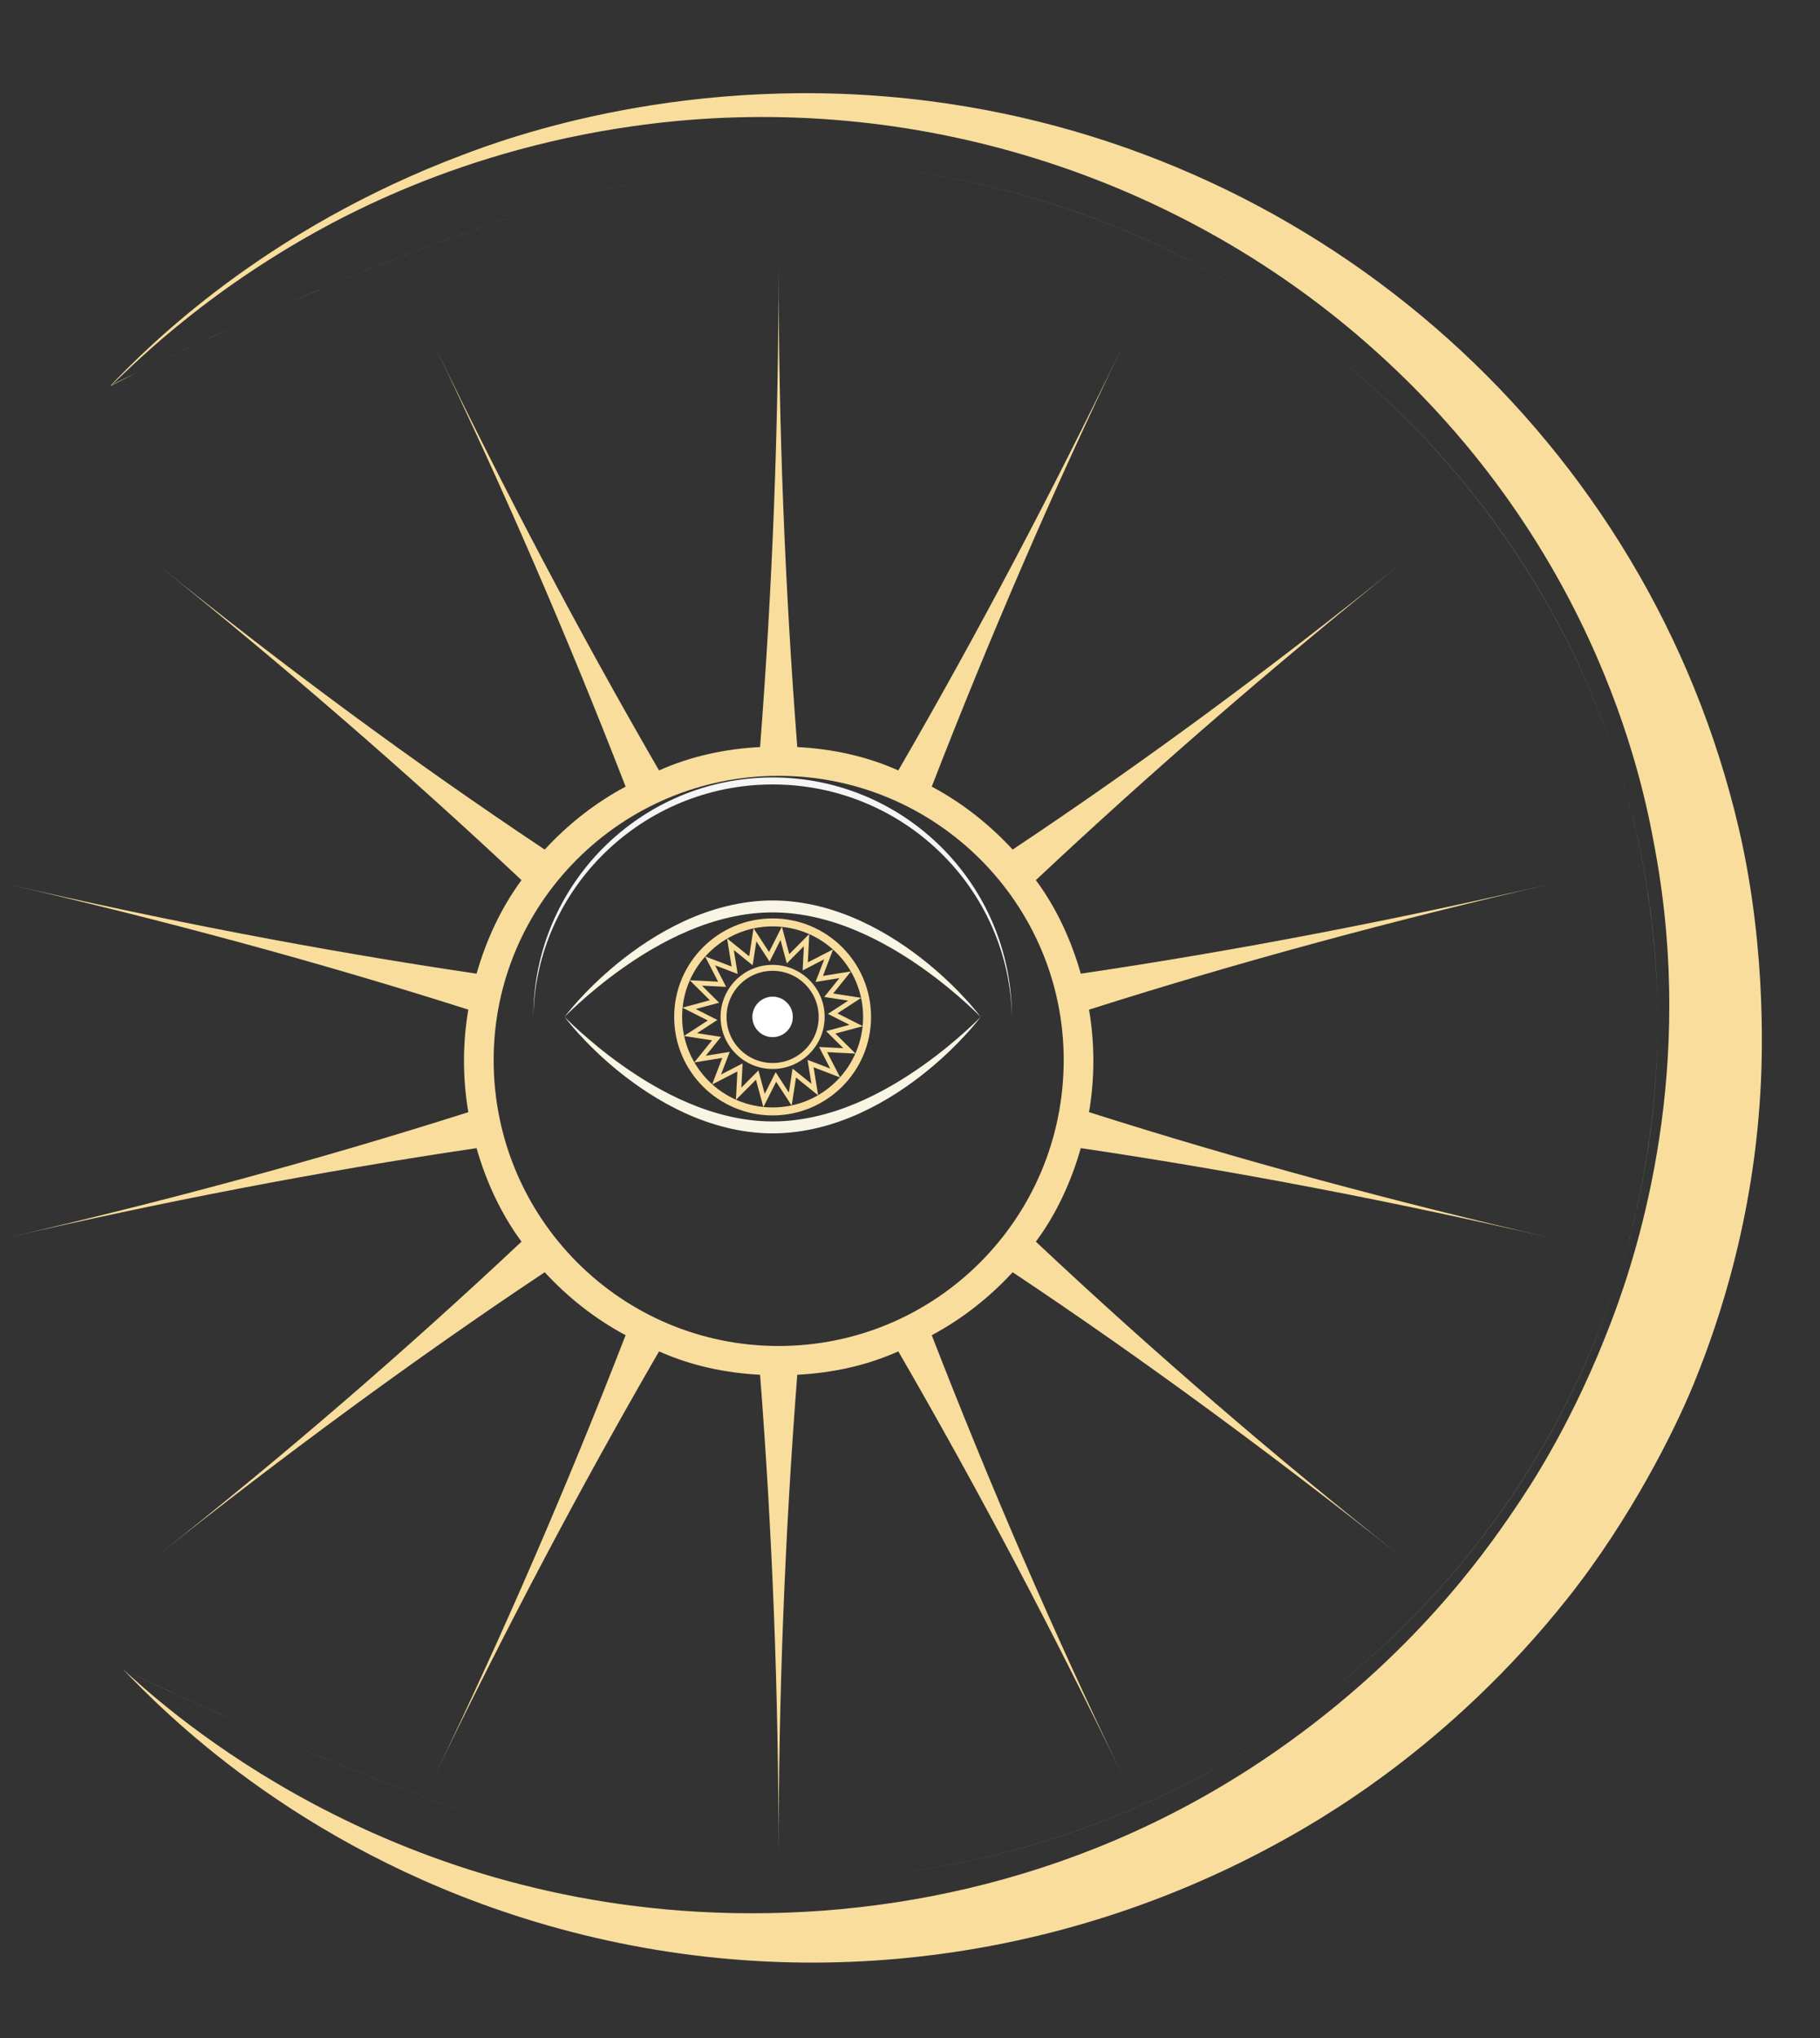
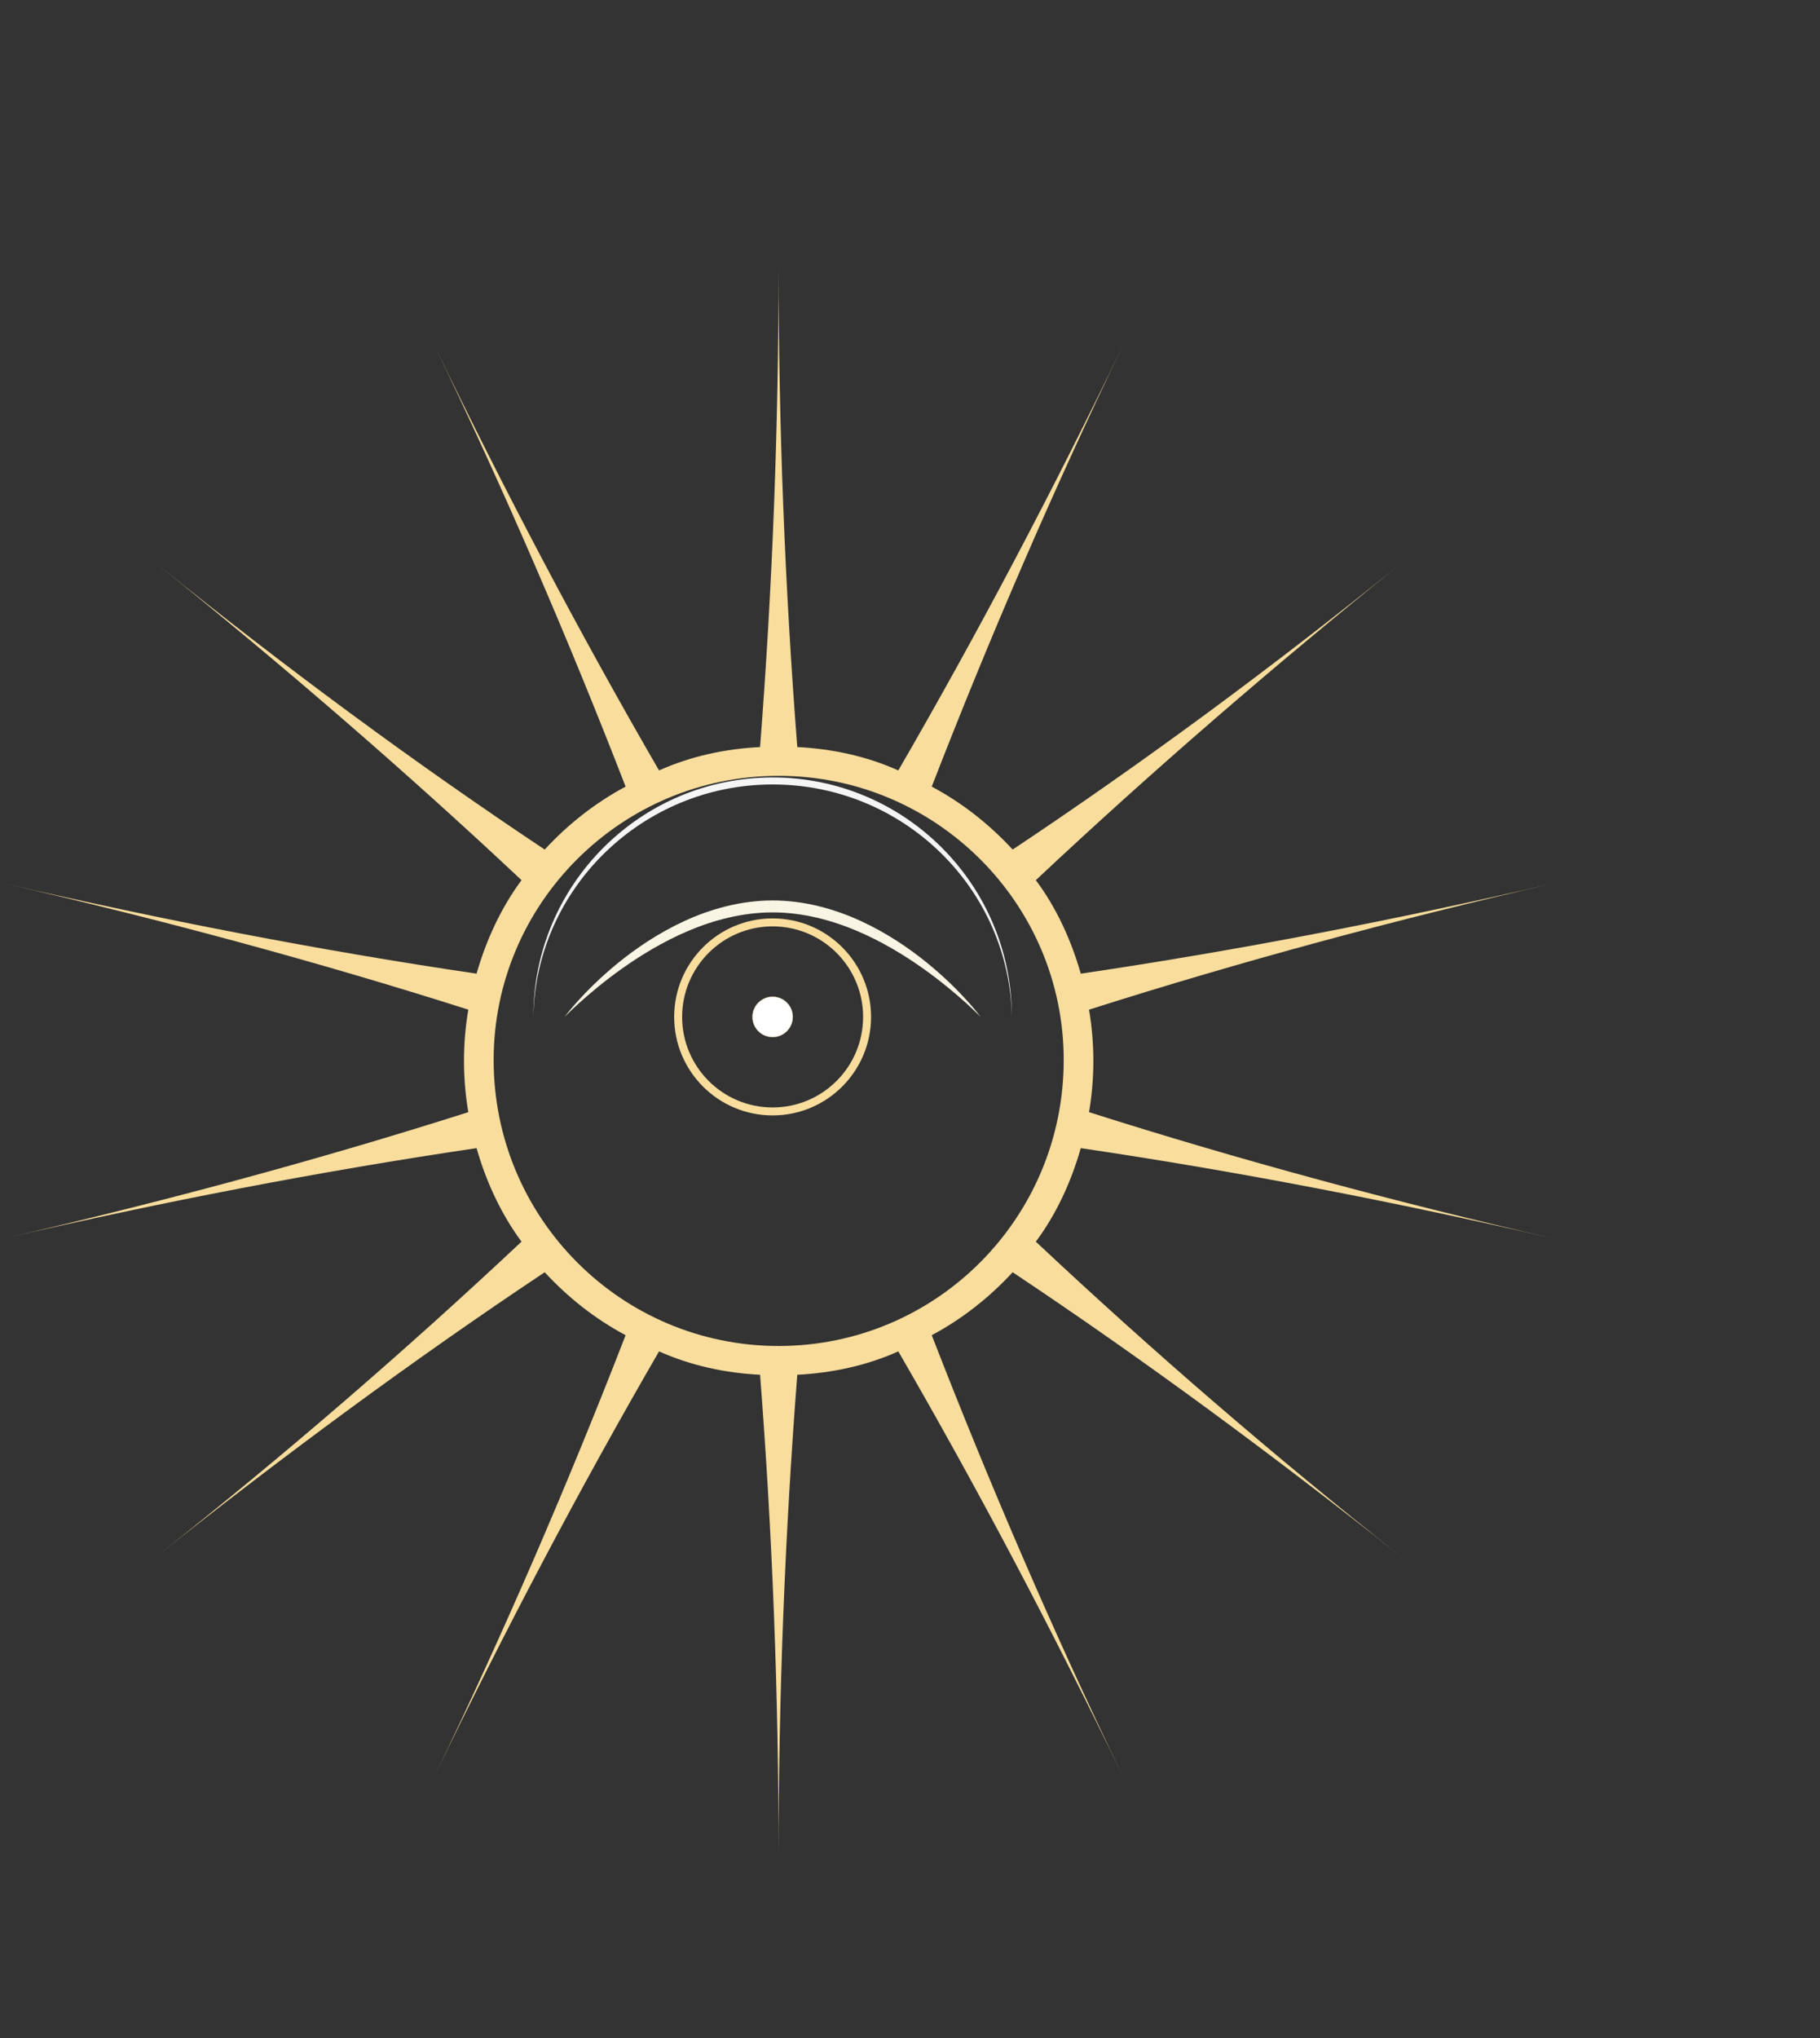
<svg xmlns="http://www.w3.org/2000/svg" width="100%" height="100%" viewBox="0 0 302 338" version="1.1" xml:space="preserve" style="fill-rule:evenodd;clip-rule:evenodd;stroke-miterlimit:10;">
  <rect x="0" y="0" width="302" height="338" fill="#333333" stroke="none" />
  <g transform="matrix(1,0,0,1,-19422,-16058)">
    <g transform="matrix(1,0,0,1,5009.22,1697.46)">
      <g transform="matrix(1,0,0,1,-18.717,700.041)">
        <g transform="matrix(2.983,0,0,2.983,8670.31,-30768.5)">
          <path d="M1974.65,14908.9C1974.65,14917.8 1975,14926.7 1975.69,14935.6C1977.62,14935.7 1979.52,14936.1 1981.31,14936.9C1985.77,14929.2 1989.93,14921.3 1993.79,14913.3C1989.93,14921.3 1986.39,14929.5 1983.17,14937.8C1984.86,14938.7 1986.38,14939.9 1987.67,14941.3C1995.03,14936.4 2002.19,14931.1 2009.14,14925.5C2002.19,14931.1 1995.46,14936.9 1988.96,14943C1990.08,14944.5 1990.92,14946.3 1991.46,14948.2C2000.26,14946.9 2008.99,14945.2 2017.65,14943.2C2008.99,14945.2 2000.41,14947.5 1991.92,14950.2C1992.24,14952.1 1992.24,14954 1991.92,14955.9C2000.41,14958.6 2008.99,14960.9 2017.65,14962.9C2008.99,14960.9 2000.26,14959.2 1991.46,14957.9C1990.92,14959.8 1990.08,14961.6 1988.96,14963.1C1995.46,14969.2 2002.19,14975 2009.14,14980.5C2002.19,14975 1995.03,14969.7 1987.67,14964.8C1986.38,14966.2 1984.86,14967.4 1983.17,14968.3C1986.39,14976.6 1989.93,14984.8 1993.79,14992.8C1989.93,14984.8 1985.77,14976.9 1981.31,14969.2C1979.52,14970 1977.62,14970.4 1975.69,14970.5C1975,14979.4 1974.65,14988.3 1974.65,14997.2C1974.65,14988.3 1974.31,14979.4 1973.62,14970.5C1971.69,14970.4 1969.79,14970 1968,14969.2C1963.54,14976.9 1959.38,14984.8 1955.52,14992.8C1959.38,14984.8 1962.92,14976.6 1966.14,14968.3C1964.45,14967.4 1962.93,14966.2 1961.64,14964.8C1954.28,14969.7 1947.12,14975 1940.17,14980.5C1947.12,14975 1953.85,14969.2 1960.35,14963.1C1959.24,14961.6 1958.39,14959.8 1957.85,14957.9C1949.05,14959.2 1940.32,14960.9 1931.66,14962.9C1940.32,14960.9 1948.9,14958.6 1957.39,14955.9C1957.07,14954 1957.07,14952.1 1957.39,14950.2C1948.9,14947.5 1940.32,14945.2 1931.66,14943.2C1940.32,14945.2 1949.05,14946.9 1957.85,14948.2C1958.39,14946.3 1959.24,14944.5 1960.35,14943C1953.85,14936.9 1947.12,14931.1 1940.17,14925.5C1947.12,14931.1 1954.28,14936.4 1961.64,14941.3C1962.93,14939.9 1964.45,14938.7 1966.14,14937.8C1962.92,14929.5 1959.38,14921.3 1955.52,14913.3C1959.38,14921.3 1963.54,14929.2 1968,14936.9C1969.79,14936.1 1971.69,14935.7 1973.62,14935.6C1974.31,14926.7 1974.65,14917.8 1974.65,14908.9ZM1974.65,14937.2C1965.9,14937.2 1958.8,14944.3 1958.8,14953C1958.8,14961.8 1965.9,14968.9 1974.65,14968.9C1983.41,14968.9 1990.51,14961.8 1990.51,14953C1990.51,14944.3 1983.41,14937.2 1974.65,14937.2Z" style="fill:rgb(248,221,157);" />
        </g>
        <g transform="matrix(6.12323e-17,1,-1,6.12323e-17,29692.7,12030.4)">
          <path d="M1798.73,15093.3C1777.46,15093.7 1760.2,15111.3 1760.2,15133C1760.2,15154.6 1777.46,15172.3 1798.73,15172.7C1776.82,15172.7 1759.04,15154.9 1759.04,15133C1759.04,15111.1 1776.82,15093.3 1798.73,15093.3Z" style="fill:rgb(245,245,245);" />
        </g>
        <g transform="matrix(0.038,0,0,0.038,14559.7,13829.2)">
          <g transform="matrix(1,0,0,1,-944.645,-856.117)">
            <g>
              <g>
                <g>
                  <g>
-                     <path d="M1853.07,854.871C1853.07,854.871 1851.82,856.521 1849.39,859.719C1846.95,862.897 1843.31,867.618 1838.42,873.651C1833.54,879.698 1827.46,887.104 1820.14,895.673C1816.48,899.96 1812.53,904.551 1808.27,909.418C1803.99,914.262 1799.42,919.393 1794.56,924.782C1775.09,946.327 1750.74,971.888 1721.57,1000.03C1707.02,1014.14 1691.15,1028.76 1674.19,1043.93C1657.21,1059.1 1638.94,1074.58 1619.57,1090.4C1580.76,1121.96 1537.11,1154.36 1488.76,1185.6C1440.42,1216.83 1387.34,1246.89 1329.94,1273.28C1272.57,1299.68 1210.75,1322.21 1145.84,1338.1C1080.97,1354.02 1012.96,1363.13 944.646,1363.17C876.331,1363.14 808.314,1354.05 743.445,1338.15C678.524,1322.27 616.702,1299.73 559.33,1273.34C501.917,1246.96 448.834,1216.9 400.491,1185.67C352.139,1154.42 308.489,1122.02 269.684,1090.46C250.311,1074.64 232.049,1059.14 215.065,1043.98C198.101,1028.8 182.243,1014.17 167.687,1000.07C138.527,971.921 114.177,946.356 94.712,924.805C89.848,919.414 85.281,914.282 81.005,909.436C76.749,904.57 72.8,899.975 69.143,895.688C61.824,887.116 55.741,879.708 50.866,873.659C45.976,867.623 42.343,862.901 39.897,859.722C37.476,856.524 36.227,854.873 36.227,854.873C36.227,854.873 37.679,856.347 40.492,859.202C43.317,862.044 47.563,866.207 53.106,871.619C58.664,877.017 65.567,883.62 73.739,891.31C81.935,898.976 91.397,907.733 102.117,917.392C123.573,936.691 149.975,959.694 181.061,985.003C196.628,997.627 213.267,1010.94 231.135,1024.53C248.983,1038.14 267.887,1052.23 287.972,1066.4C328.08,1094.81 372.534,1124.05 421.026,1152.17C469.505,1180.29 522.029,1207.32 578.006,1230.96C633.949,1254.62 693.45,1274.66 755.146,1288.83C816.817,1302.99 880.743,1311.03 944.649,1311.04C1008.55,1311.04 1072.49,1303.02 1134.16,1288.87C1195.87,1274.72 1255.37,1254.67 1311.32,1231.02C1367.3,1207.38 1419.83,1180.35 1468.31,1152.24C1516.81,1124.11 1561.26,1094.87 1601.37,1066.46C1621.45,1052.29 1640.35,1038.18 1658.2,1024.58C1676.07,1010.99 1692.7,997.663 1708.27,985.042C1739.35,959.724 1765.75,936.717 1787.2,917.412C1797.91,907.748 1807.38,898.991 1815.57,891.322C1823.74,883.629 1830.64,877.025 1836.2,871.624C1841.74,866.21 1845.98,862.046 1848.81,859.202C1851.61,856.346 1853.07,854.871 1853.07,854.871Z" style="fill:rgb(249,245,228);fill-rule:nonzero;" />
-                   </g>
+                     </g>
                  <g>
                    <path d="M36.225,854.871C36.225,854.871 37.475,853.221 39.897,850.023C42.345,846.845 45.979,842.124 50.871,836.091C55.749,830.044 61.833,822.638 69.155,814.069C72.813,809.782 76.766,805.191 81.02,800.324C85.298,795.48 89.866,790.349 94.732,784.96C114.202,763.415 138.556,737.854 167.721,709.712C182.273,695.606 198.139,680.987 215.104,665.811C232.081,650.647 250.352,635.162 269.726,619.342C308.529,587.781 352.181,555.386 400.529,524.139C448.869,492.914 501.948,462.85 559.354,436.464C616.717,410.063 678.54,387.535 743.454,371.638C808.318,355.727 876.329,346.609 944.645,346.575C1012.96,346.603 1080.98,355.691 1145.85,371.593C1210.77,387.475 1272.59,410.017 1329.96,436.403C1387.37,462.784 1440.46,492.846 1488.8,524.072C1537.15,555.319 1580.8,587.721 1619.61,619.282C1638.98,635.105 1657.24,650.603 1674.23,665.76C1691.19,680.938 1707.05,695.569 1721.6,709.67C1750.76,737.821 1775.11,763.386 1794.58,784.937C1799.44,790.328 1804.01,795.46 1808.29,800.306C1812.54,805.172 1816.49,809.767 1820.15,814.054C1827.47,822.626 1833.55,830.034 1838.42,836.083C1843.32,842.119 1846.95,846.841 1849.39,850.02C1851.82,853.218 1853.06,854.869 1853.06,854.869C1853.06,854.869 1851.61,853.395 1848.8,850.54C1845.97,847.698 1841.73,843.535 1836.18,838.123C1830.63,832.725 1823.72,826.122 1815.55,818.432C1807.36,810.766 1797.89,802.009 1787.17,792.35C1765.72,773.051 1739.32,750.048 1708.23,724.739C1692.66,712.114 1676.02,698.802 1658.16,685.213C1640.31,671.603 1621.4,657.508 1601.32,643.338C1561.21,614.929 1516.76,585.695 1468.27,557.569C1419.79,529.453 1367.26,502.426 1311.29,478.785C1255.34,455.117 1195.84,435.077 1134.14,420.914C1072.47,406.754 1008.55,398.711 944.642,398.702C880.737,398.705 816.806,406.719 755.129,420.87C693.426,435.019 633.925,455.073 577.974,478.726C521.991,502.362 469.462,529.388 420.981,557.505C372.486,585.632 328.033,614.872 287.923,643.282C267.838,657.455 248.943,671.562 231.089,685.165C213.223,698.757 196.592,712.08 181.021,724.701C149.941,750.019 123.543,773.026 102.092,792.331C91.377,801.995 81.915,810.752 73.721,818.421C65.552,826.114 58.65,832.718 53.095,838.119C47.555,843.533 43.309,847.697 40.486,850.541C37.676,853.397 36.225,854.871 36.225,854.871Z" style="fill:rgb(249,245,228);fill-rule:nonzero;" />
                  </g>
                </g>
                <circle cx="944.645" cy="854.871" r="412.504" style="fill:none;stroke:rgb(248,221,157);stroke-width:34.76px;" />
-                 <circle cx="944.645" cy="854.871" r="214.189" style="fill:none;stroke:rgb(248,221,157);stroke-width:26.07px;" />
-                 <path d="M1092.99,519.473L1087.11,634.316L1189.38,581.731L1148.29,689.135L1261.8,670.726L1189.54,760.178L1303.19,777.746L1206.82,840.49L1309.47,892.316L1198.43,922.209L1280.04,1003.22L1165.2,997.337L1217.79,1099.6L1110.38,1058.52L1128.79,1172.03L1039.34,1099.77L1021.77,1213.41L959.027,1117.04L907.201,1219.7L877.307,1108.66L796.296,1190.27L802.179,1075.43L699.913,1128.01L740.997,1020.61L627.486,1039.02L699.749,949.565L586.105,931.997L682.473,869.253L579.82,817.427L690.86,787.534L609.247,706.523L724.09,712.405L671.505,610.139L778.909,651.223L760.499,537.712L849.952,609.975L867.52,496.331L930.263,592.699L982.09,490.046L1011.98,601.086L1092.99,519.473Z" style="fill:none;fill-rule:nonzero;stroke:rgb(248,221,157);stroke-width:20.85px;" />
                <circle cx="944.645" cy="854.871" r="88.014" style="fill:white;stroke:rgb(248,221,157);stroke-width:1px;stroke-linejoin:round;stroke-miterlimit:2;" />
              </g>
            </g>
          </g>
        </g>
        <g transform="matrix(-0.699,5.41101e-17,-5.6149e-17,-0.686,16035.1,15034.2)">
-           <path d="M2232.24,1926.35C2234.36,1925.4 2236.47,1924.44 2238.55,1923.48C2243.78,1921.07 2249.99,1918.15 2256.26,1915.08C2262.06,1912.24 2262.05,1912.23 2267.77,1909.22L2267.84,1909.32C2259.44,1918.2 2231.85,1946.92 2183.83,1965.22C2174.85,1968.64 2130.96,1985.59 2073.41,1978.03C1979.89,1965.76 1902.8,1895.56 1881.39,1802.28C1874.36,1771.65 1875.96,1743.48 1876.25,1738.36C1878.19,1704.04 1887.99,1678.02 1892.35,1667.23C1896.55,1656.85 1906.98,1635.36 1921.97,1616.12C1950.28,1579.8 1981.18,1562.14 1992.44,1555.98C2044.76,1527.35 2108.49,1519.05 2169.91,1538.76C2224.31,1556.23 2255.64,1589.04 2264.97,1598.94C2257.46,1592.09 2208.89,1544.92 2128.42,1540.29C2084.73,1537.77 2035.18,1547.86 1990.93,1579.33C1958.85,1602.14 1941.87,1626.76 1934.83,1637.28C1931.05,1642.93 1920.67,1658.63 1911.4,1683.63C1904.72,1701.64 1891.76,1744.31 1901.18,1796.73C1903.37,1808.93 1913.41,1869.32 1969.71,1919.52C2015.31,1960.19 2077.3,1980.28 2139.45,1972.57C2185.08,1966.91 2216,1948.63 2227.56,1941.4C2235.03,1936.73 2242.21,1931.62 2249.01,1926.14C2258.69,1918.35 2263.89,1912.92 2267.74,1909.31C2266.81,1909.81 2266.84,1909.87 2263.22,1911.64C2261.37,1912.55 2249.38,1918.64 2232.24,1926.35ZM2264.97,1598.94C2257.82,1595.41 2248.53,1591 2237.89,1586.26C2249.77,1591.54 2259.31,1596.12 2264.97,1598.94ZM2168.78,1559.59C2192.98,1567.19 2217.83,1577.31 2237.89,1586.26C2218.79,1577.75 2193.62,1567.4 2168.78,1559.59ZM2168.78,1559.59C2146.74,1552.66 2125.24,1547.81 2108.37,1547.83C2125.37,1547.81 2146.95,1552.72 2168.78,1559.59ZM1987.78,1586.42C2021.6,1562.23 2063.1,1547.87 2108.37,1547.83C2063.23,1547.87 2021.67,1562.2 1987.78,1586.42ZM1987.78,1586.42C1950.42,1613.14 1922.45,1651.86 1909.18,1696.49C1922.46,1651.72 1950.48,1613.08 1987.78,1586.42ZM1900.63,1755.44C1900.63,1735.04 1903.61,1715.25 1909.18,1696.49C1905.81,1707.87 1903.39,1719.63 1902.01,1731.7C1901.09,1739.68 1900.64,1747.61 1900.63,1755.44ZM1900.63,1755.44C1900.63,1763.34 1901.09,1771.33 1902.01,1779.38C1903.4,1791.57 1905.86,1803.46 1909.29,1814.95C1903.63,1796.03 1900.61,1776.04 1900.63,1755.44ZM1987.94,1924.77C1950.66,1898.18 1922.63,1859.64 1909.29,1814.95C1922.62,1859.5 1950.61,1898.12 1987.94,1924.77ZM1987.94,1924.77C2021.81,1948.93 2063.32,1963.21 2108.37,1963.25C2063.18,1963.21 2021.73,1948.89 1987.94,1924.77ZM2108.37,1963.25C2123.71,1963.27 2142.92,1959.23 2163.43,1952.92C2143.66,1959.01 2124.16,1963.27 2108.37,1963.25ZM2232.24,1926.35C2210,1936.36 2185.93,1946.01 2163.43,1952.92C2188.17,1945.31 2213.34,1934.85 2232.24,1926.35Z" style="fill:rgb(248,221,157);" />
-         </g>
+           </g>
      </g>
    </g>
  </g>
</svg>